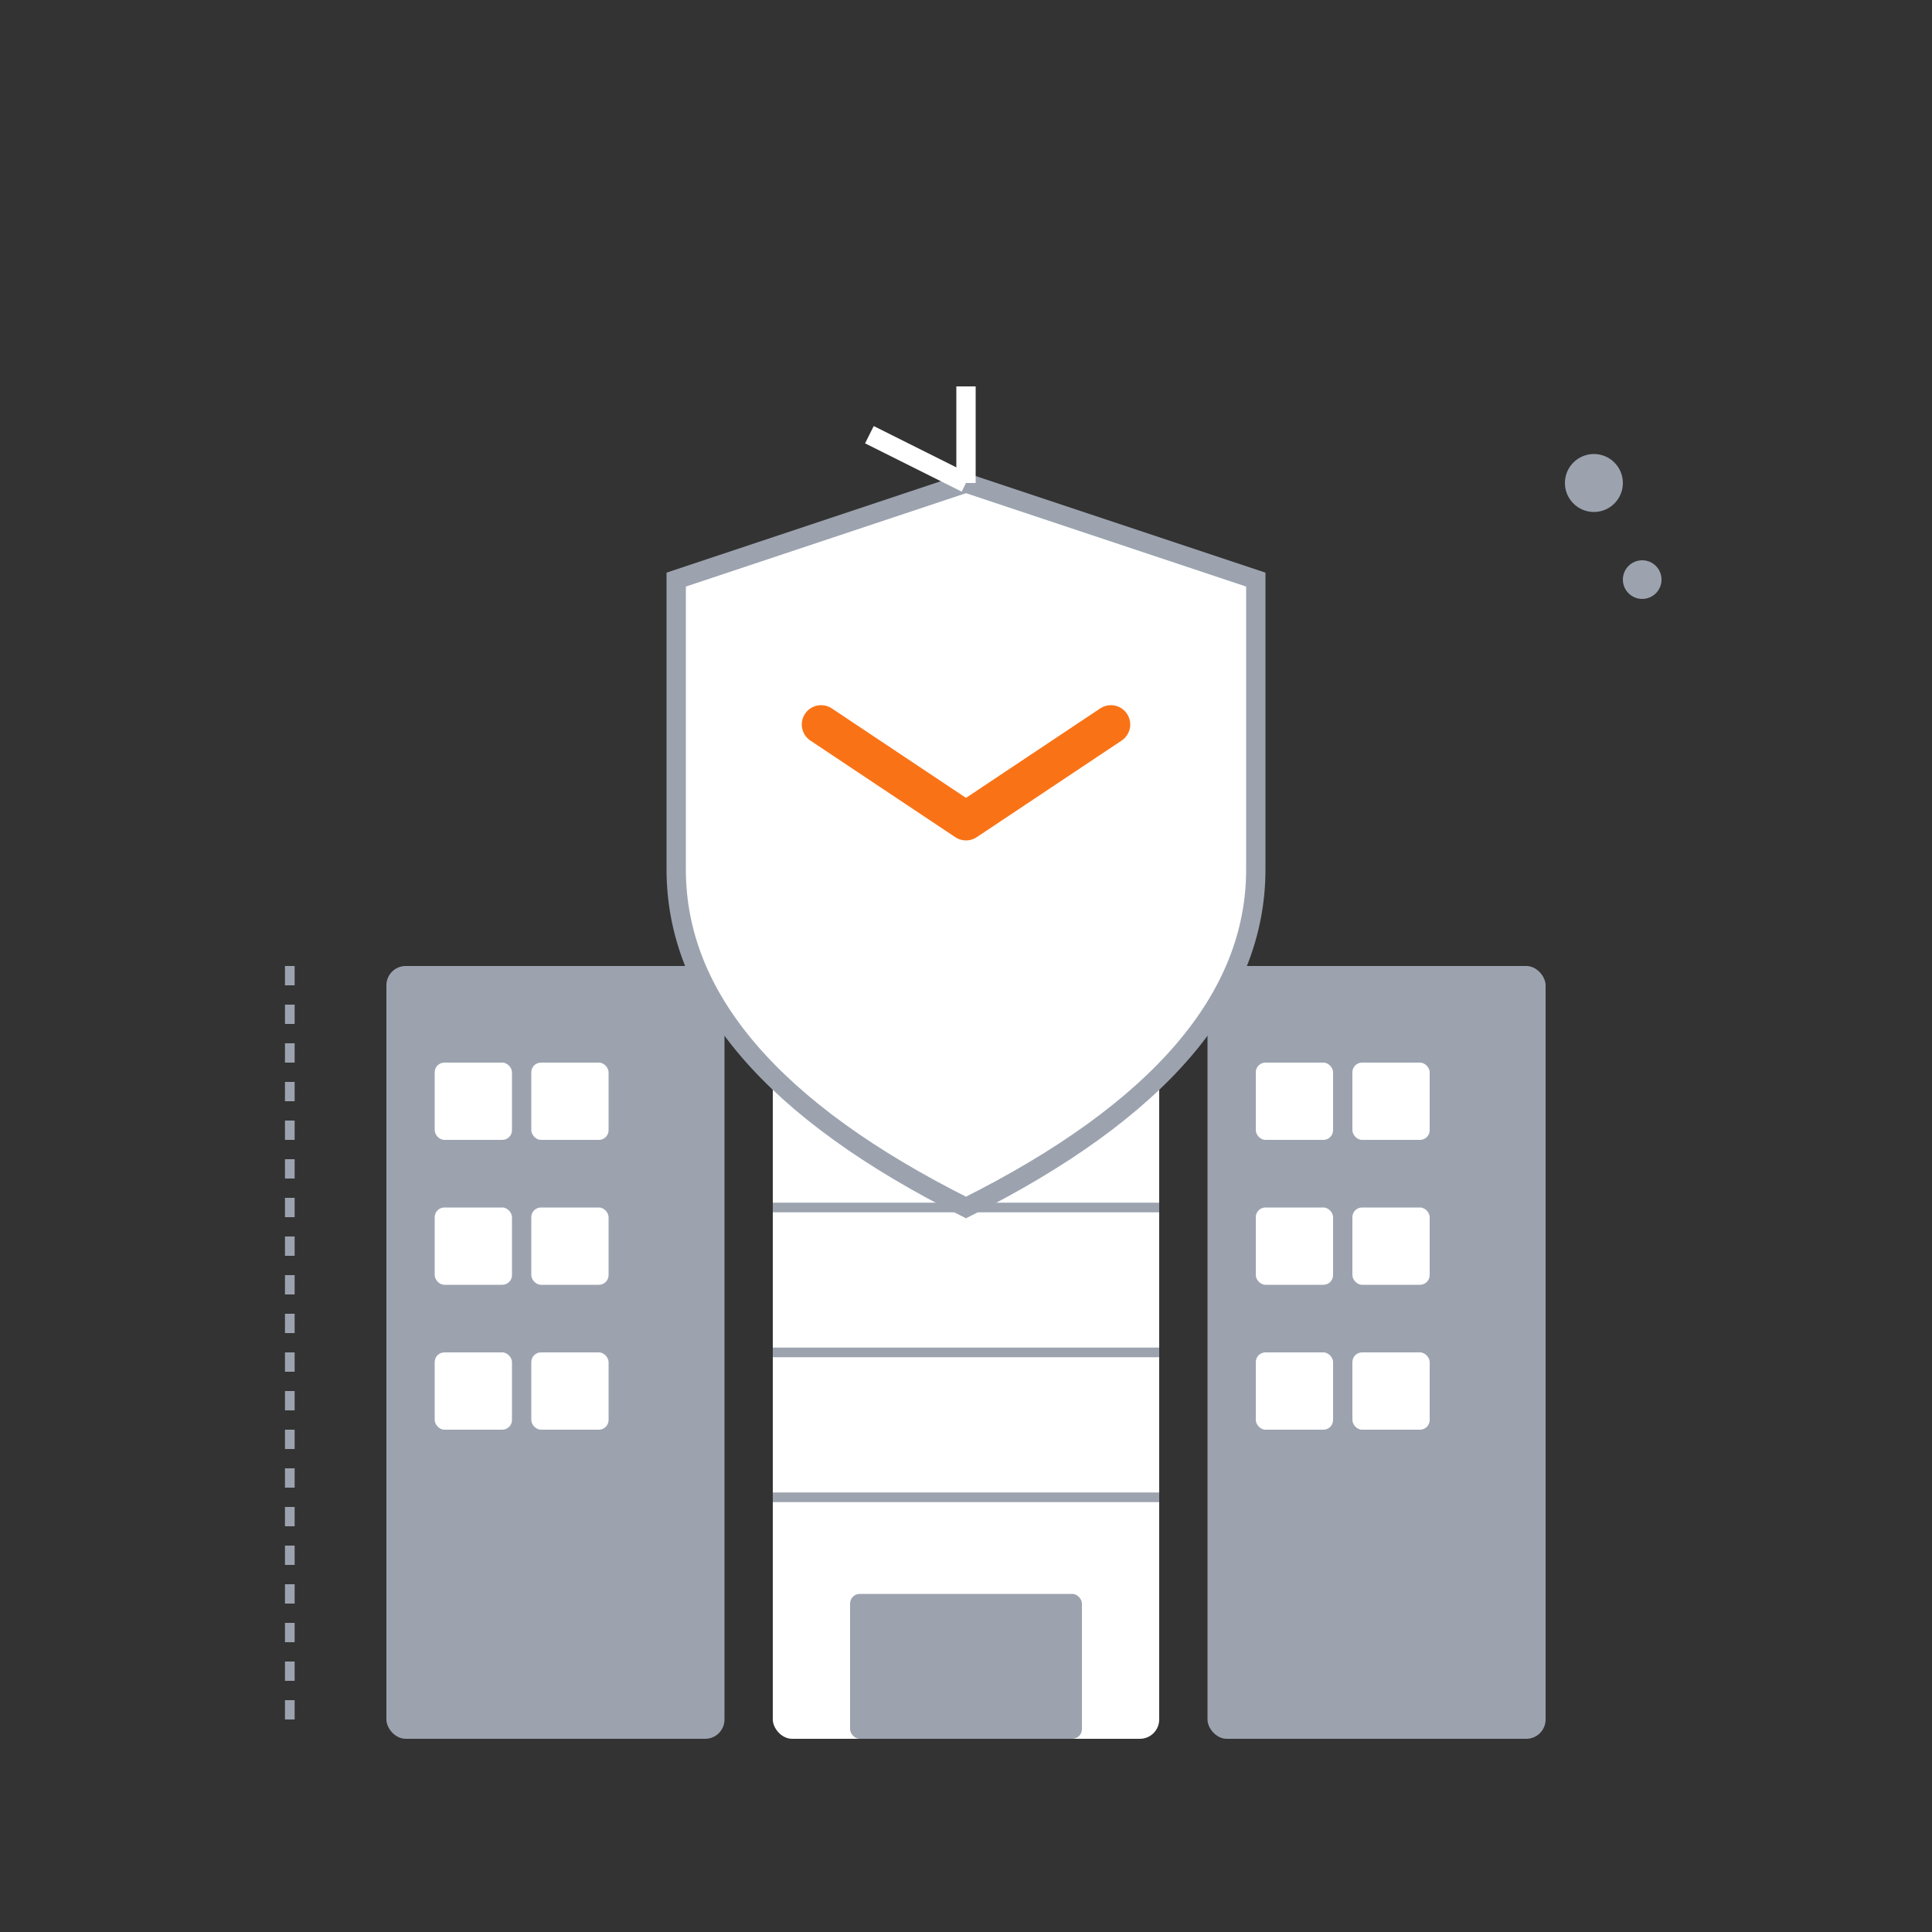
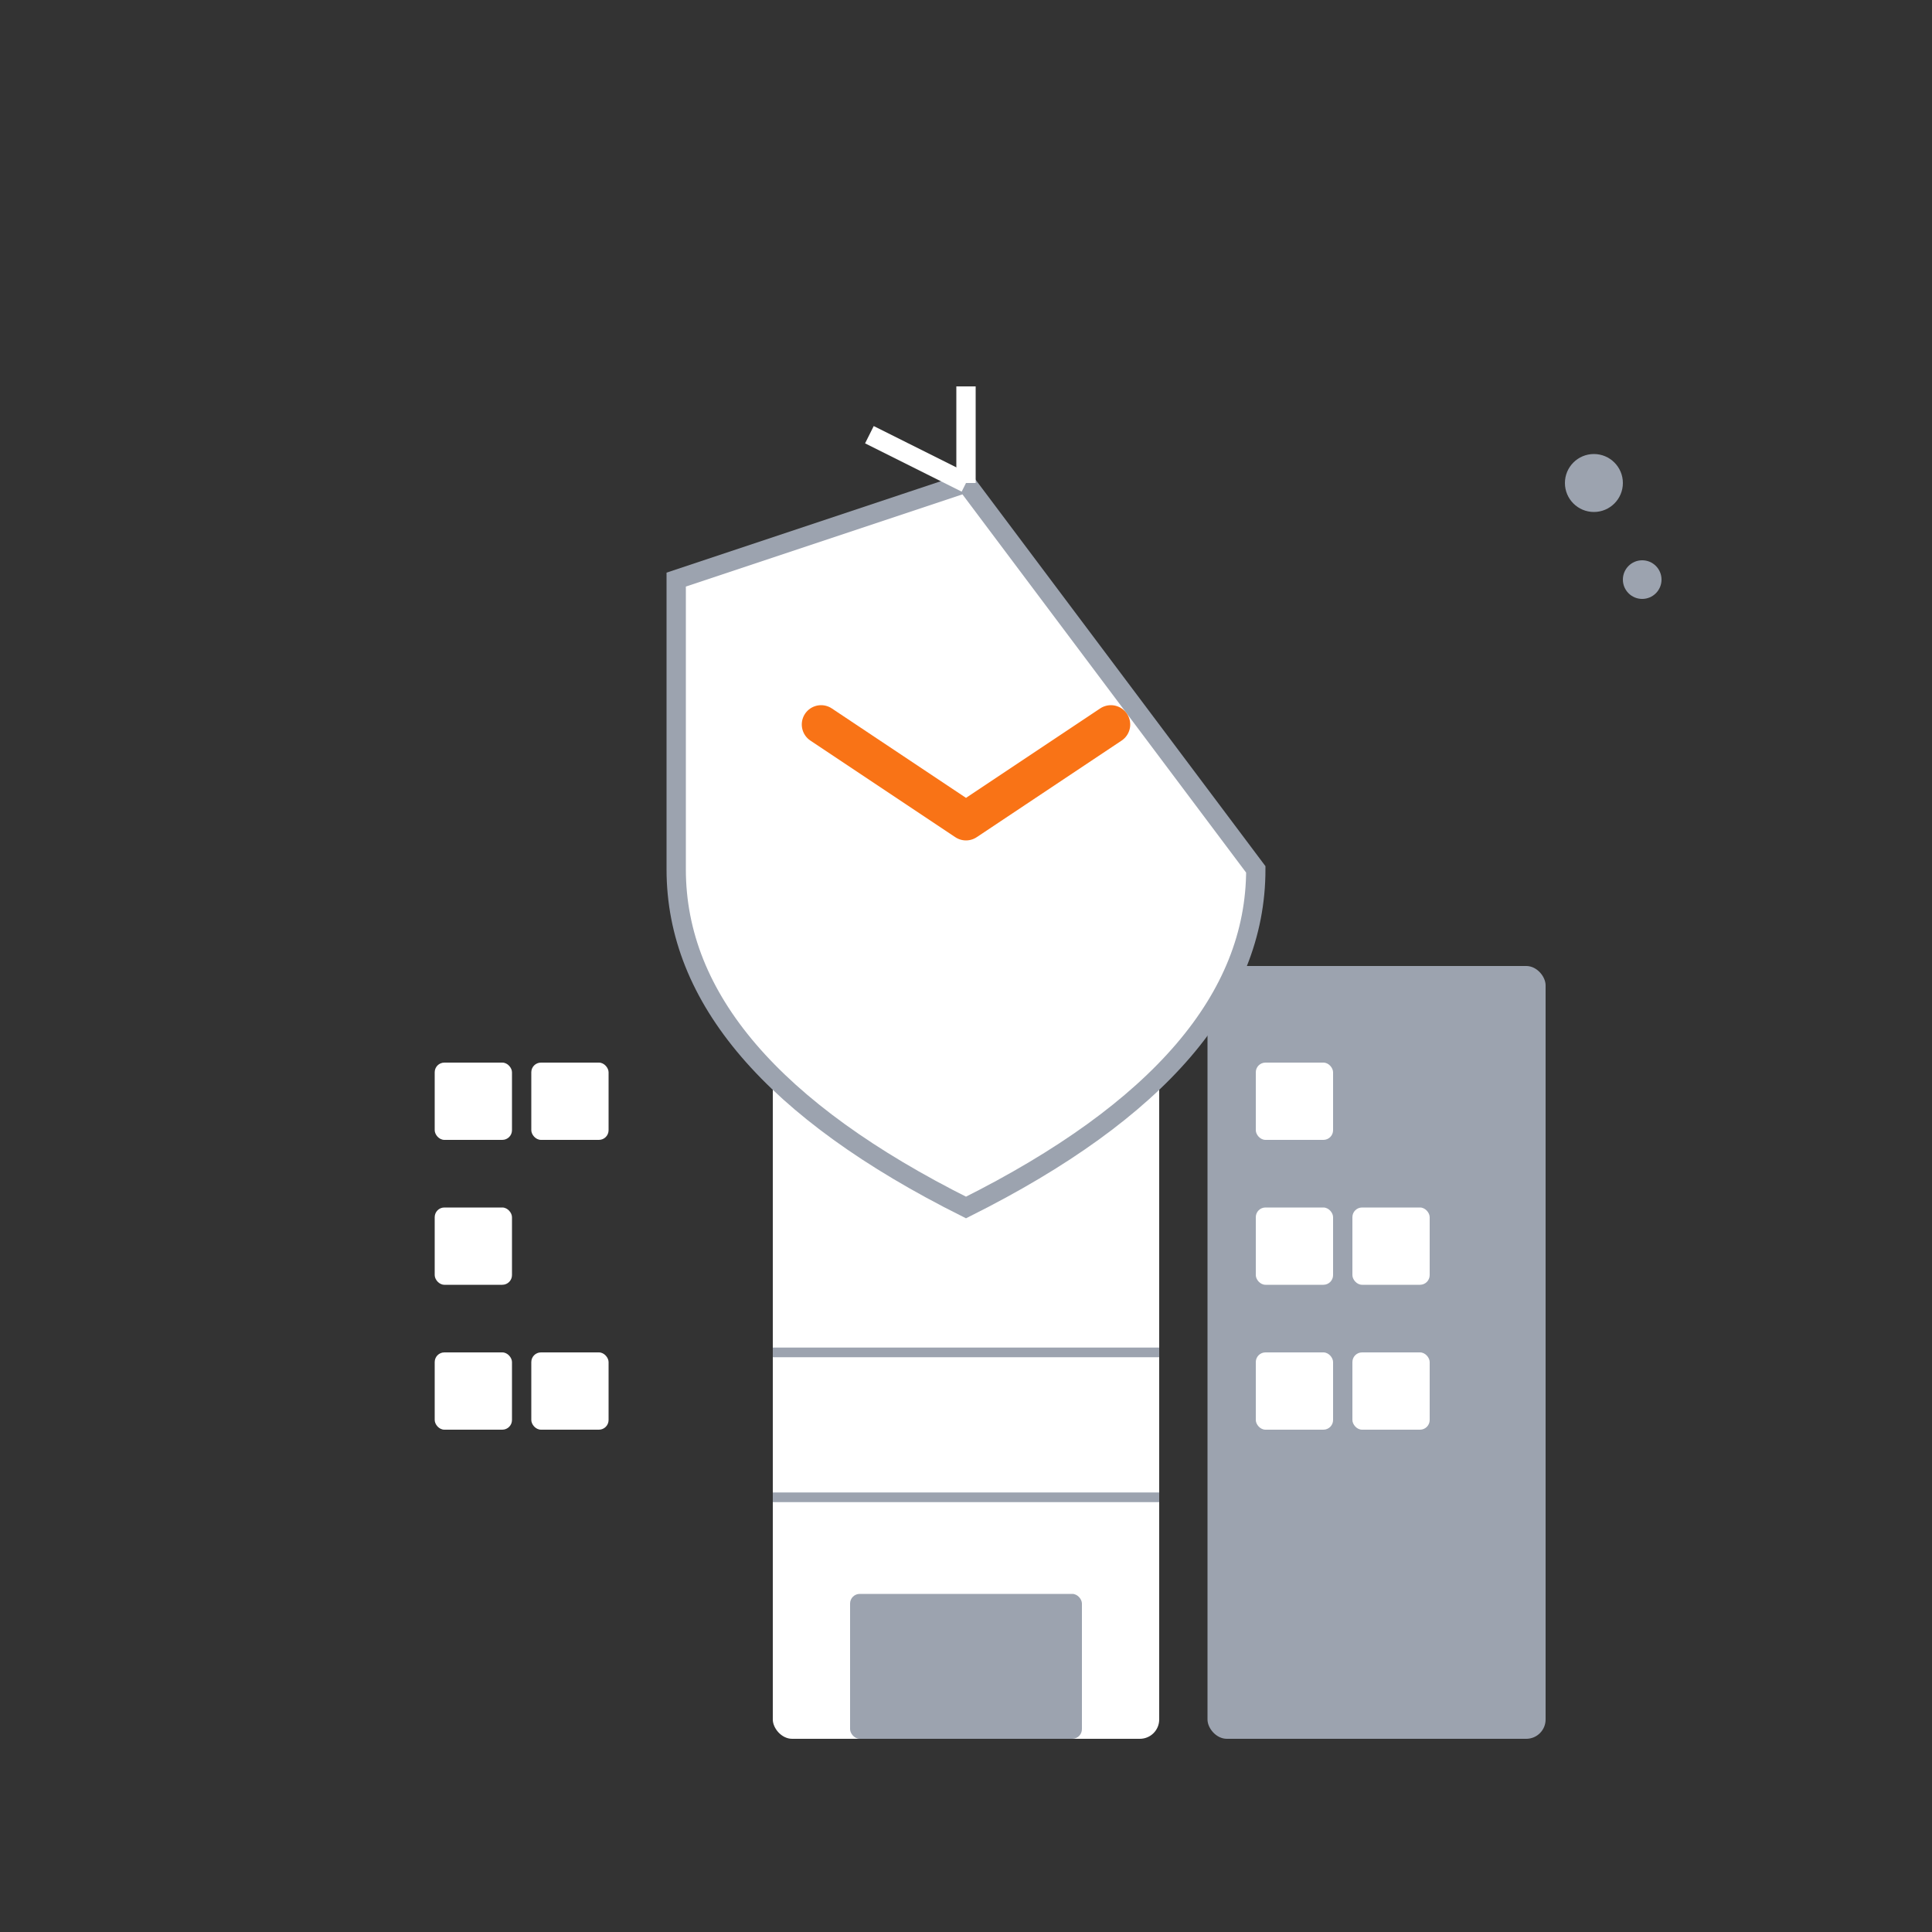
<svg xmlns="http://www.w3.org/2000/svg" viewBox="0 0 200 200" width="200" height="200">
  <rect x="0" y="0" width="200" height="200" fill="#333333" stroke="none" />
-   <rect x="40" y="100" width="35" height="80" fill="#9CA3AF" rx="2" />
  <rect x="45" y="110" width="8" height="8" fill="#FFFFFF" rx="1" />
  <rect x="55" y="110" width="8" height="8" fill="#FFFFFF" rx="1" />
  <rect x="45" y="125" width="8" height="8" fill="#FFFFFF" rx="1" />
-   <rect x="55" y="125" width="8" height="8" fill="#FFFFFF" rx="1" />
  <rect x="45" y="140" width="8" height="8" fill="#FFFFFF" rx="1" />
  <rect x="55" y="140" width="8" height="8" fill="#FFFFFF" rx="1" />
  <rect x="80" y="80" width="40" height="100" fill="#FFFFFF" rx="2" />
  <line x1="80" y1="95" x2="120" y2="95" stroke="#9CA3AF" stroke-width="1" />
  <line x1="80" y1="110" x2="120" y2="110" stroke="#9CA3AF" stroke-width="1" />
-   <line x1="80" y1="125" x2="120" y2="125" stroke="#9CA3AF" stroke-width="1" />
  <line x1="80" y1="140" x2="120" y2="140" stroke="#9CA3AF" stroke-width="1" />
  <line x1="80" y1="155" x2="120" y2="155" stroke="#9CA3AF" stroke-width="1" />
  <rect x="88" y="165" width="24" height="15" fill="#9CA3AF" rx="1" />
  <rect x="125" y="100" width="35" height="80" fill="#9CA3AF" rx="2" />
  <rect x="130" y="110" width="8" height="8" fill="#FFFFFF" rx="1" />
-   <rect x="140" y="110" width="8" height="8" fill="#FFFFFF" rx="1" />
  <rect x="130" y="125" width="8" height="8" fill="#FFFFFF" rx="1" />
  <rect x="140" y="125" width="8" height="8" fill="#FFFFFF" rx="1" />
  <rect x="130" y="140" width="8" height="8" fill="#FFFFFF" rx="1" />
  <rect x="140" y="140" width="8" height="8" fill="#FFFFFF" rx="1" />
-   <path d="M100 50 L130 60 L130 90 Q130 110 100 125 Q70 110 70 90 L70 60 Z" fill="#FFFFFF" stroke="#9CA3AF" stroke-width="2" />
+   <path d="M100 50 L130 90 Q130 110 100 125 Q70 110 70 90 L70 60 Z" fill="#FFFFFF" stroke="#9CA3AF" stroke-width="2" />
  <path d="M85 75 L100 85 L115 75" stroke="#F97316" stroke-width="4" fill="none" stroke-linecap="round" stroke-linejoin="round" />
  <line x1="100" y1="40" x2="100" y2="50" stroke="#FFFFFF" stroke-width="2" />
  <line x1="90" y1="45" x2="100" y2="50" stroke="#FFFFFF" stroke-width="2" />
-   <line x1="30" y1="100" x2="30" y2="180" stroke="#9CA3AF" stroke-width="1" stroke-dasharray="2,2" />
  <circle cx="165" cy="50" r="3" fill="#9CA3AF" />
  <circle cx="170" cy="60" r="2" fill="#9CA3AF" />
</svg>